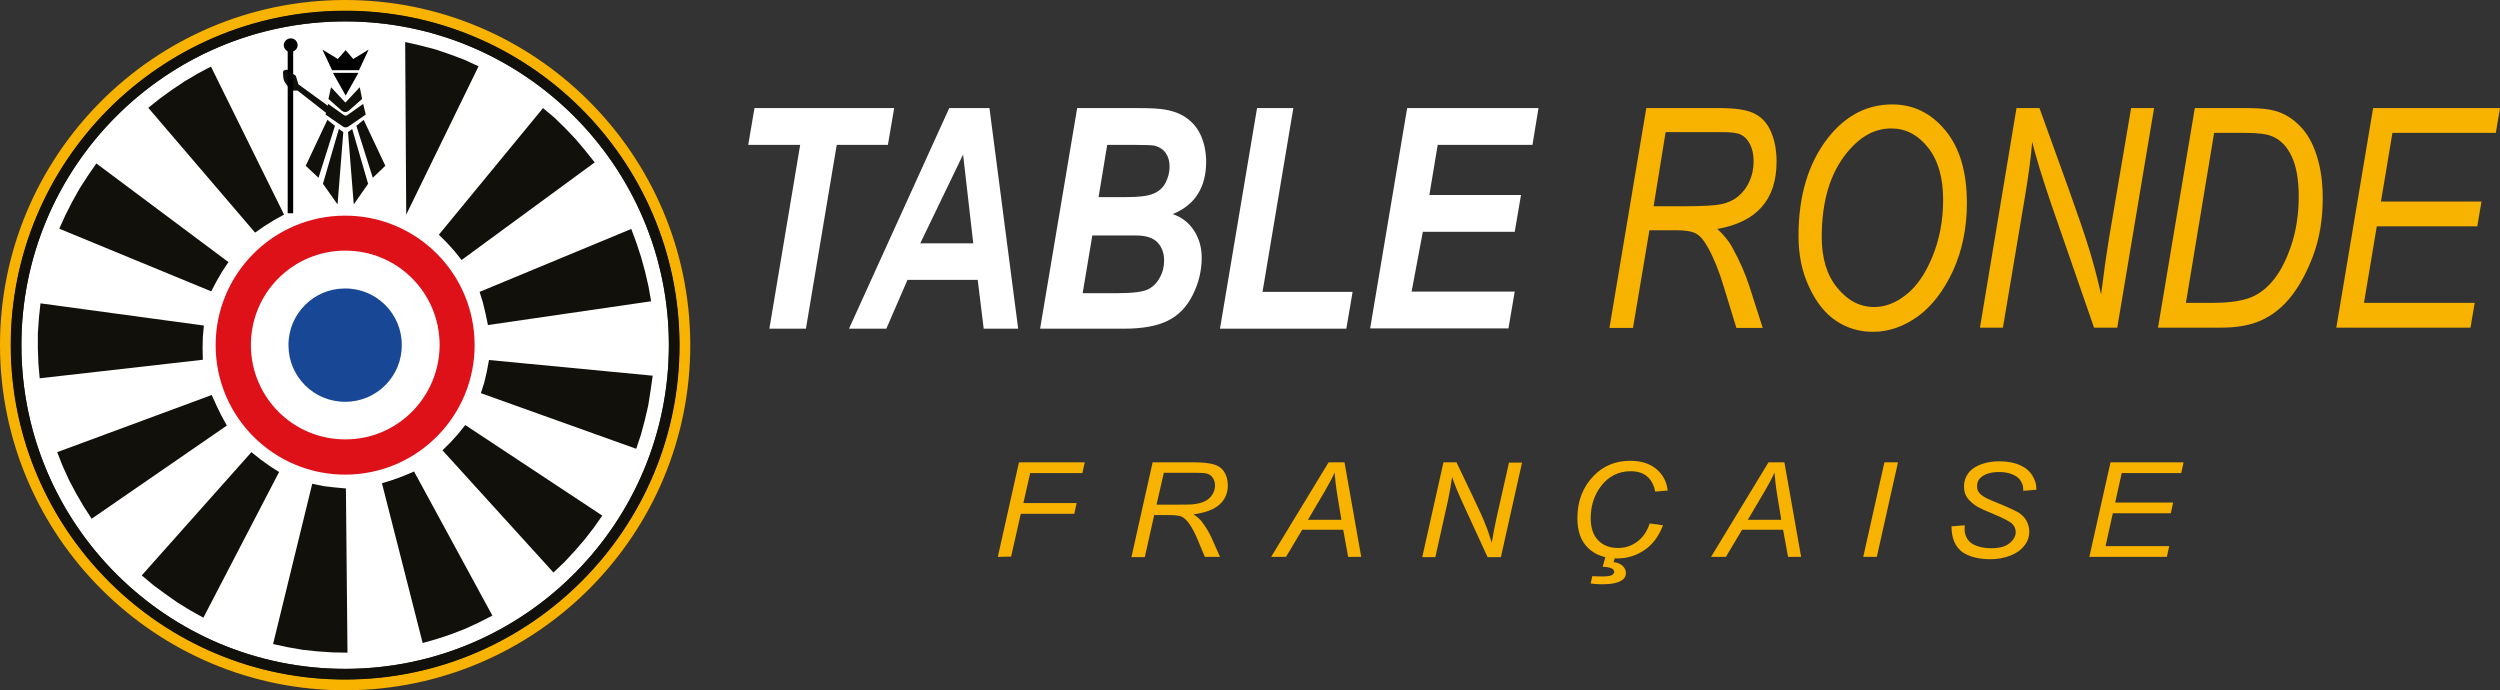
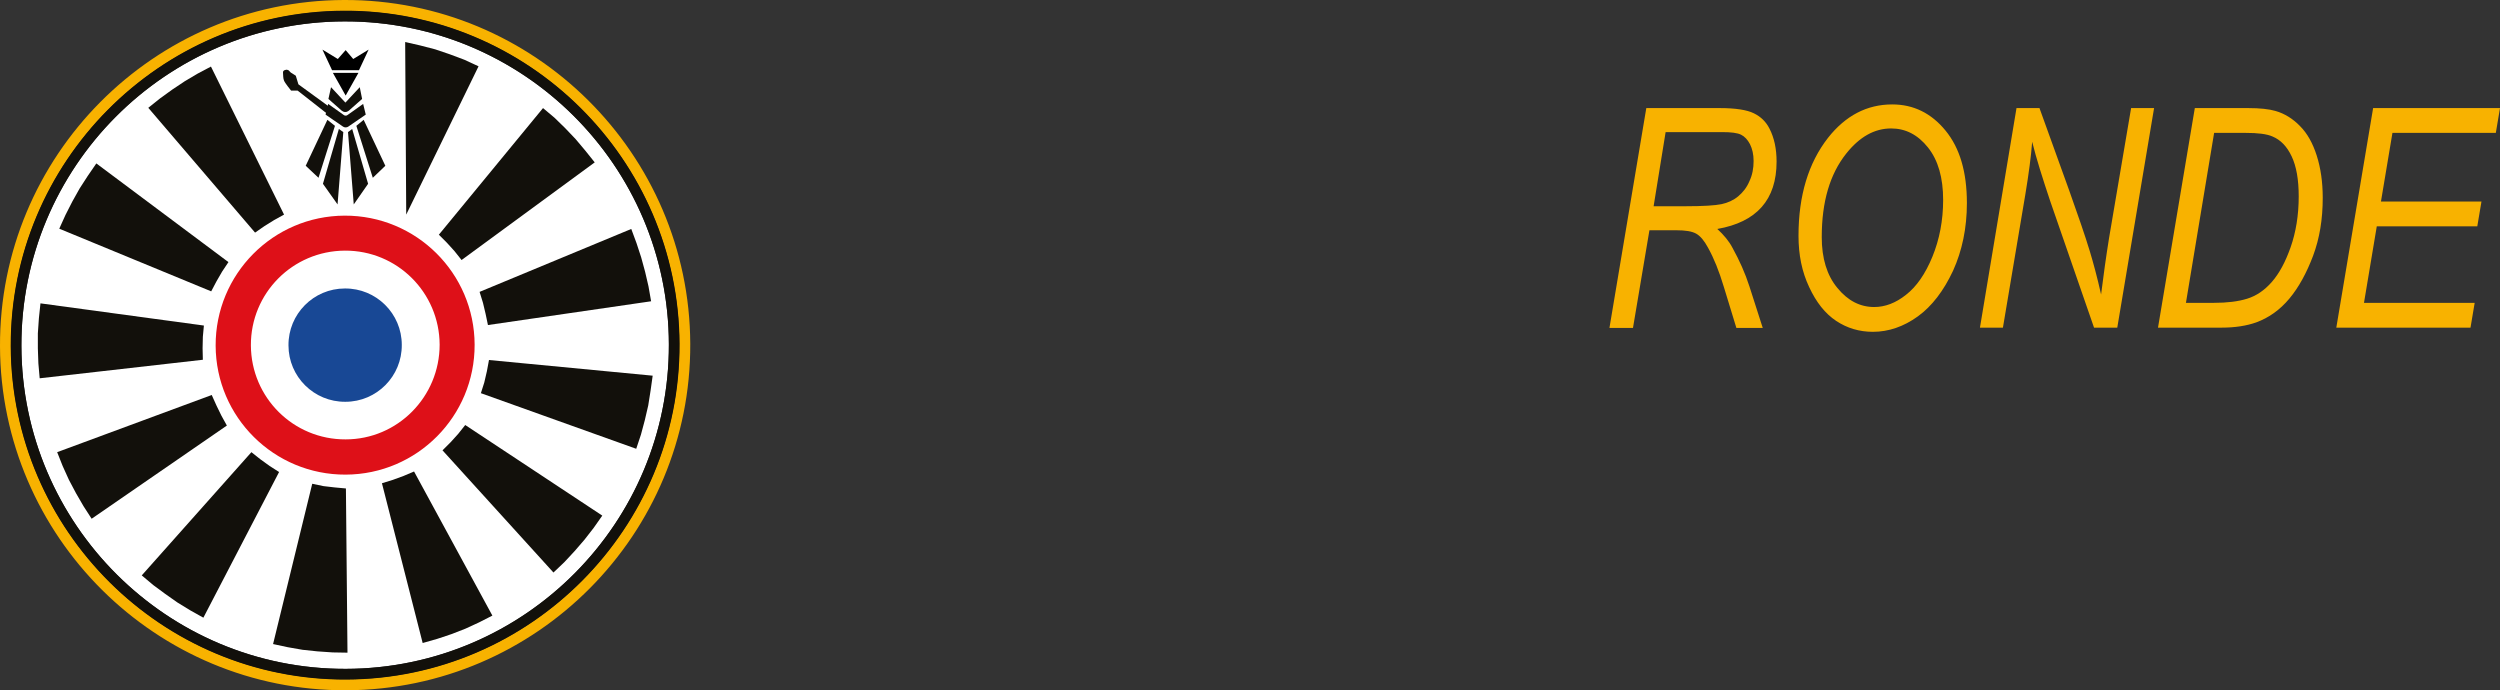
<svg xmlns="http://www.w3.org/2000/svg" version="1.1" id="Calque_1" x="0" y="0" viewBox="0 0 957.6 264.4" xml:space="preserve">
  <rect x="0" y="0" width="957.6" height="264.4" fill="#333333" stroke="none" />
  <style>.st0{fill:#f8b200}.st1{fill:#fff}.st3{fill-rule:evenodd;clip-rule:evenodd;fill:#12100b}</style>
  <path class="st0" d="M131.7 0C58.8.3-.3 59.8 0 132.7s59.8 132 132.7 131.7c72.9-.3 132-59.8 131.7-132.7C264.1 58.8 204.6-.3 131.7 0zM4.2 132.7C3.9 62.1 61.1 4.5 131.7 4.2s128.2 56.9 128.5 127.5-56.9 128.2-127.5 128.5c-70.6.3-128.2-56.9-128.5-127.5z" />
  <circle class="st1" cx="132.2" cy="132.2" r="124" />
  <path d="M131.7 4.1C61.1 4.4 3.8 62.1 4.1 132.7s58 127.9 128.6 127.6c70.6-.3 127.9-58 127.6-128.6-.3-70.6-58-127.9-128.6-127.6zM8.2 132.7C7.9 64.3 63.3 8.5 131.7 8.2c68.4-.3 124.3 55.1 124.5 123.5.3 68.4-55.1 124.2-123.5 124.5S8.5 201.1 8.2 132.7z" fill="#12100b" />
  <path class="st3" d="M158.6 180.6l30 55.2-5.1 2.6-5.2 2.4-5.4 2.1-5.4 1.8-5.6 1.6-15.6-61.2 4.2-1.3 4.1-1.5zM178.2 162.8l52.5 34.7-3.3 4.7-3.5 4.5-3.8 4.4-3.9 4.2-4.2 4-42.5-46.8 3.1-3.1 2.9-3.2zM187.3 137.9l62.7 6-.8 5.7-.9 5.7-1.3 5.6-1.5 5.6-1.8 5.4-59.5-21.3 1.3-4.1 1-4.3zM183.7 111.8l58.1-24.1 2 5.4 1.8 5.5 1.5 5.5 1.3 5.6 1 5.7-62.5 9.1-.9-4.3-1-4.2zM168.1 89.9L208 41.4l4.4 3.7 4.1 4 4 4.2 3.7 4.4 3.6 4.5-51 37.4-2.7-3.4-2.9-3.2zM155.6 82.2l27.7-56.8-5.4-2.5-5.6-2.1-5.6-1.9-5.8-1.5-5.7-1.3zM132.5 187.1l.6 62.9-5.7-.1-5.8-.4-5.7-.6-5.7-1-5.6-1.2 15-61.4 4.3.9 4.3.5zM106.9 180.8l-29 55.8-5-2.8-4.9-3-4.7-3.3-4.6-3.4-4.4-3.7 42-47.2 3.4 2.7 3.6 2.6zM86.9 163l-51.8 35.7-3.1-4.8-2.9-5-2.7-5.1-2.4-5.3-2.1-5.3 59.2-21.9 1.8 4 1.9 3.9zM77.7 137.8l-62.5 7.1-.5-5.7-.2-5.8v-5.7l.4-5.8.6-5.7 62.6 8.5-.4 4.3-.1 4.4zM80.9 111.6l-58.2-24 2.4-5.3 2.6-5.1 2.8-5 3.1-4.8 3.3-4.8 50.6 37.8-2.4 3.6-2.2 3.8zM97.7 89.1L56.8 41.3l4.5-3.6 4.7-3.4 4.8-3.2 4.9-2.9 5.1-2.7 28 56.7-3.8 2.1-3.7 2.3z" />
  <g>
    <path d="M132 82.6c-27.4.1-49.5 22.4-49.4 49.8s22.4 49.5 49.8 49.4 49.5-22.4 49.4-49.8c-.1-27.4-22.4-49.5-49.8-49.4zm.4 85.7c-20 .1-36.2-16-36.3-36-.1-20 16-36.2 36-36.3 20-.1 36.2 16 36.3 36 0 20-16.1 36.3-36 36.3z" fill="#de1018" />
  </g>
  <path d="M153.9 132.1c0-12-9.8-21.7-21.8-21.6-12 0-21.7 9.8-21.6 21.8 0 12 9.8 21.7 21.8 21.6 12 0 21.7-9.8 21.6-21.8z" fill-rule="evenodd" clip-rule="evenodd" fill="#184895" />
  <g>
    <path class="st3" d="M137.8 33.4l-5.5 5.9-5.5-5.9-1 4.5 5.1 4.5c.4.3.8.5 1.3.5h.1c.5 0 .9-.2 1.3-.5l5.1-4.5-.9-4.5z" />
    <path class="st3" d="M139.1 39.8l-5.9 4.2c-.2.2-.5.3-.8.3-.3 0-.6-.1-.8-.3l-5.9-4.2-1 4.1 6.7 4.6c.3.2.6.3 1 .3s.7-.1 1-.3l6.7-4.6-1-4.1zM139.3 45.9l8.3 17.6-4.8 4.6-6.3-19.9zM134.9 49.4l6.1 21-5.5 7.9-2.2-27.7zM129.8 49.4l-6.1 21 5.6 7.9 2.2-27.7zM125.4 45.9l-8.3 17.6 4.9 4.6 6.3-19.9z" />
    <g>
      <path fill-rule="evenodd" clip-rule="evenodd" d="M137.3 27.9l-4.9 8.7-4.9-8.7z" />
      <path d="M135.3 22.6l-2.9-3.4-3 3.4-5.9-3.6 3.7 7.9h10.3l3.7-7.9z" />
    </g>
    <path class="st3" d="M125.1 43.4L114 34.7h-2.5s-2.3-2.8-2.7-3.8c-.4-1-.3-2-.4-3.1s1.5-1.1 1.5-1.1l.6.2.9.9 1.9 1.2 1 3.3s12.3 9 12.5 9.1c.4.1-1.7 2-1.7 2z" />
-     <path d="M114 17.3c0-1.5-1.2-2.6-2.6-2.6-1.5 0-2.7 1.2-2.7 2.6 0 1 .6 1.9 1.5 2.4v62h2.1v-62c1-.4 1.7-1.3 1.7-2.4z" />
  </g>
  <g>
    <path class="st0" d="M616.5 125.5l14.1-84.1h28.1c6.1 0 10.5.7 13.1 2 2.7 1.3 4.7 3.3 6 5.9 1.8 3.5 2.7 7.7 2.7 12.6 0 7.3-1.9 13.1-5.7 17.4s-9.5 7.1-17 8.4c2.5 2.3 4.5 4.7 5.8 7.2 2.7 4.9 4.9 9.8 6.5 14.8l5.1 15.9h-10.1l-4.8-15.7c-1.8-6-3.8-11-6.1-15.1-1.4-2.6-2.9-4.4-4.5-5.3s-4.1-1.3-7.6-1.3h-10.3l-6.3 37.4h-9v-.1zM633.4 79h12.2c6.8 0 11.4-.3 13.8-.8 2.4-.5 4.6-1.5 6.4-3 1.8-1.5 3.3-3.4 4.3-5.8 1.1-2.3 1.6-4.9 1.6-7.7 0-2.6-.5-4.7-1.4-6.5-.9-1.7-2-2.9-3.4-3.6-1.4-.7-3.8-1-7.2-1H638L633.4 79zM688.9 90.3c0-15.4 3.8-27.9 11.3-37.5 6.7-8.5 14.9-12.8 24.6-12.8 8.1 0 14.9 3.3 20.4 10s8.2 15.9 8.2 27.8c0 9.5-1.8 18.2-5.3 25.9-3.6 7.7-8.1 13.6-13.5 17.5s-11.2 5.9-17.2 5.9c-5.2 0-9.9-1.4-14.1-4.2-4.2-2.8-7.6-7.1-10.3-12.9-2.8-5.9-4.1-12.4-4.1-19.7zm8.9.5c0 8.2 2 14.7 6 19.5 4 4.9 8.7 7.3 14.1 7.3 4.1 0 8.2-1.5 12.2-4.7 4-3.1 7.4-8 10.1-14.6 2.7-6.6 4.1-13.9 4.1-21.7 0-8.5-1.9-15.2-5.8-20.1-3.9-4.9-8.6-7.3-14.1-7.3-6.4 0-12.1 3.2-17.2 9.6-6.3 7.9-9.4 18.5-9.4 32zM758.4 125.5l14-84.1h8.8L792.6 73c3.3 9.3 6 17 7.9 23.3 1.3 4.3 2.8 9.8 4.3 16.5.9-7.2 1.9-14.5 3.1-21.9l8.4-49.5h8.8L811 125.5h-8.9L785.3 77c-2.9-8.7-5.3-16.2-6.9-22.7-.4 5.5-1.3 12.2-2.6 20.1l-8.6 51.1h-8.8zM826.6 125.5l14.1-84.1h20.4c4.6 0 8.1.4 10.5 1.1 3.5 1 6.7 3 9.4 5.8 2.8 2.8 4.9 6.6 6.4 11.3s2.3 10.1 2.3 16.2c0 8.2-1.2 15.5-3.7 22.2-2.5 6.6-5.5 12.1-9.1 16.4s-7.8 7.3-12.7 9.1c-3.7 1.3-8.1 2-13.2 2h-24.4zm10.7-9.5H848c5 0 9.3-.5 12.8-1.6s6.6-3.2 9.4-6.4c2.8-3.2 5.2-7.6 7.2-13.3 2-5.7 3.1-12.2 3.1-19.5 0-6.4-.9-11.5-2.7-15.3s-4.2-6.3-7.3-7.6c-2.2-1-5.7-1.4-10.4-1.4h-12L837.3 116zM894.9 125.5L909 41.4h48.6l-1.6 9.5h-39.6L912 77.2h38.5l-1.6 9.5h-38.5l-4.9 29.3h42.4l-1.6 9.5h-51.4z" />
    <g>
-       <path class="st1" d="M308.7 125.9h-14l11.8-70.4h-19.9l2.4-14.1h53.5l-2.4 14.1h-19.6l-11.8 70.4zM374.5 107.2h-26.9l-8.1 18.7h-14.3l38.4-84.5H379l11 84.5h-13.2l-2.3-18.7zm-1.7-14l-3.9-34-16.4 34h20.3zM398.4 125.9l14.2-84.5h23.2c5 0 8.5.2 10.6.6 3.3.6 6.2 1.7 8.5 3.5 2.3 1.7 4.1 4 5.3 6.9 1.2 2.9 1.8 6.1 1.8 9.6 0 4.7-1 8.8-3.1 12.2-2.1 3.4-5.3 6-9.7 7.8 3.5 1.2 6.2 3.3 8.2 6.4s2.9 6.5 2.9 10.3c0 5.1-1.2 9.9-3.5 14.4-2.3 4.6-5.5 7.8-9.6 9.8s-9.6 3-16.7 3h-32.1zm16.3-13.6h13.5c5.6 0 9.4-.5 11.4-1.4 1.9-.9 3.5-2.4 4.6-4.5 1.2-2.1 1.7-4.3 1.7-6.6 0-2.8-.8-5.1-2.5-6.9s-4.4-2.7-8.3-2.7h-16.7l-3.7 22.1zm6.1-36.8h10.6c4.8 0 8.2-.4 10.3-1.3 2.1-.8 3.7-2.2 4.7-4.1s1.6-4 1.6-6.2-.5-3.9-1.5-5.3-2.4-2.3-4.2-2.8c-1-.2-3.5-.3-7.4-.3h-10.8l-3.3 20zM467.3 125.9l14.2-84.5h13.9l-11.8 70.4h34.5l-2.4 14.1h-48.4zM524.8 125.9L539 41.4h50.3L587 55.5h-36.3l-3.2 19.2h35.1l-2.4 14.1H545l-4.3 22.9h39.5l-2.4 14.1h-53v.1z" />
-     </g>
+       </g>
    <g>
-       <path class="st0" d="M382.2 213.3l8.1-36.2h25.2l-.9 4.1h-20l-2.6 11.5h20.4l-.9 4.1H391l-3.7 16.4-5.1.1zM433.4 213.3l8.1-36.2h16.2c3.2 0 5.6.3 7.3.8 1.7.5 3 1.4 3.9 2.8.9 1.4 1.4 3.1 1.4 5.2 0 2.9-1 5.4-3.1 7.3-2.1 1.9-5.4 3.2-10 3.8 1.4 1 2.5 1.9 3.2 2.9 1.6 2.1 2.9 4.3 3.9 6.6l3 6.8h-5.8l-2.8-6.7c-1-2.4-2.1-4.5-3.4-6.3-.9-1.2-1.8-2-2.7-2.4-.9-.4-2.4-.6-4.5-.6h-6l-3.6 16.1h-5.1v-.1zm9.6-20h7.2c3.3 0 5.5 0 6.5-.1 2-.2 3.6-.6 4.8-1.2 1.3-.6 2.2-1.5 2.9-2.6.7-1.1 1-2.3 1-3.5 0-1.1-.3-2-.8-2.8s-1.2-1.3-2-1.6-2.2-.4-4.2-.4h-12.6l-2.8 12.2zM486.9 213.3l22-36.2h6.1l6.4 36.2h-5l-1.9-10.4h-15.7l-6.2 10.4h-5.7zm14.1-14.2h12.8l-1.5-9.1c-.6-3.6-.9-6.6-1.1-9-.9 2.1-2.2 4.5-3.9 7.4l-6.3 10.7zM544.8 213.3l8.1-36.2h5l6.5 13.6c2 4.2 3.6 7.6 4.7 10.5.7 1.6 1.4 3.9 2.3 6.7.5-3 1.1-6.2 1.8-9.4l4.8-21.3h5l-8.1 36.2h-5.1l-9.6-20.9c-1.7-3.7-3-6.9-4-9.8-.3 2.4-.8 5.2-1.5 8.7l-4.9 22h-5v-.1zM631.9 200.5l5.1.7c-1.6 4.2-4 7.4-7.1 9.5s-6.6 3.2-10.4 3.2c-4.7 0-8.4-1.3-11.2-4s-4.1-6.5-4.1-11.5c0-6.5 2.1-11.9 6.3-16.2 3.7-3.8 8.4-5.7 13.9-5.7 4.1 0 7.4 1 10 3.1 2.5 2.1 4 4.8 4.4 8.3l-4.8.4c-.5-2.6-1.6-4.6-3.2-5.9-1.6-1.3-3.7-1.9-6.2-1.9-4.7 0-8.6 2-11.5 5.9-2.5 3.4-3.8 7.4-3.8 12.1 0 3.7 1 6.6 2.9 8.5 2 2 4.5 2.9 7.6 2.9 2.7 0 5.1-.8 7.3-2.4 2.3-1.7 3.8-4 4.8-7zm-18 16.6l1.1-4h3.7l-.6 2.2c1.5.2 2.7.7 3.5 1.5s1.2 1.7 1.2 2.7c0 1.2-.5 2.1-1.6 2.8-1.5 1-4 1.5-7.4 1.5-1.7 0-3.2-.1-4.5-.3l.6-2.8c1.1 0 2.4.1 3.9.1 1.8 0 3-.2 3.6-.5.6-.4.9-.8.9-1.2 0-.5-.3-1-.8-1.3-.8-.4-2-.7-3.6-.7zM655.4 213.3l22-36.2h6.1l6.4 36.2h-5l-1.9-10.4h-15.7l-6.2 10.4h-5.7zm14.1-14.2h12.8l-1.5-9.1c-.6-3.6-.9-6.6-1.1-9-.9 2.1-2.2 4.5-3.9 7.4l-6.3 10.7zM713.7 213.3l8.1-36.2h5.2l-8.1 36.2h-5.2zM747.5 201.6l5.1-.4-.1 1.3c0 1.4.3 2.7 1 3.8.7 1.2 1.8 2.1 3.4 2.7 1.6.6 3.5 1 5.7 1 3.1 0 5.5-.6 7.1-1.9 1.6-1.3 2.4-2.7 2.4-4.3 0-1.1-.4-2.2-1.3-3.1-.9-.9-3.3-2.2-7.2-3.8-3-1.2-5.1-2.2-6.2-2.8-1.7-1.1-3-2.2-3.9-3.5s-1.2-2.7-1.2-4.3c0-1.9.5-3.5 1.6-5s2.7-2.6 4.8-3.4 4.5-1.2 7.1-1.2c3.2 0 5.8.5 8 1.5s3.7 2.3 4.7 4c1 1.6 1.5 3.2 1.5 4.7v.7l-5 .4c0-1-.1-1.8-.3-2.4-.4-1-.9-1.9-1.6-2.5-.7-.7-1.8-1.2-3.1-1.7-1.3-.4-2.7-.6-4.3-.6-2.8 0-5 .6-6.6 1.8-1.2.9-1.8 2.1-1.8 3.6 0 .9.2 1.7.7 2.4s1.4 1.4 2.7 2.1c.9.5 3.1 1.4 6.5 2.8 2.8 1.2 4.7 2.1 5.8 2.7 1.4.9 2.5 1.9 3.2 3.2s1.1 2.7 1.1 4.2c0 2-.6 3.8-1.9 5.4-1.3 1.7-3 2.9-5.3 3.8-2.3.9-4.8 1.4-7.7 1.4-4.4 0-8-.9-10.7-2.7-2.8-2.1-4.2-5.3-4.2-9.9zM800.3 213.3l8.1-36.2h28l-.9 4.1h-22.8l-2.5 11.3h22.2l-.9 4.1h-22.2l-2.8 12.6h24.4l-.9 4.1h-29.7z" />
-     </g>
+       </g>
  </g>
</svg>